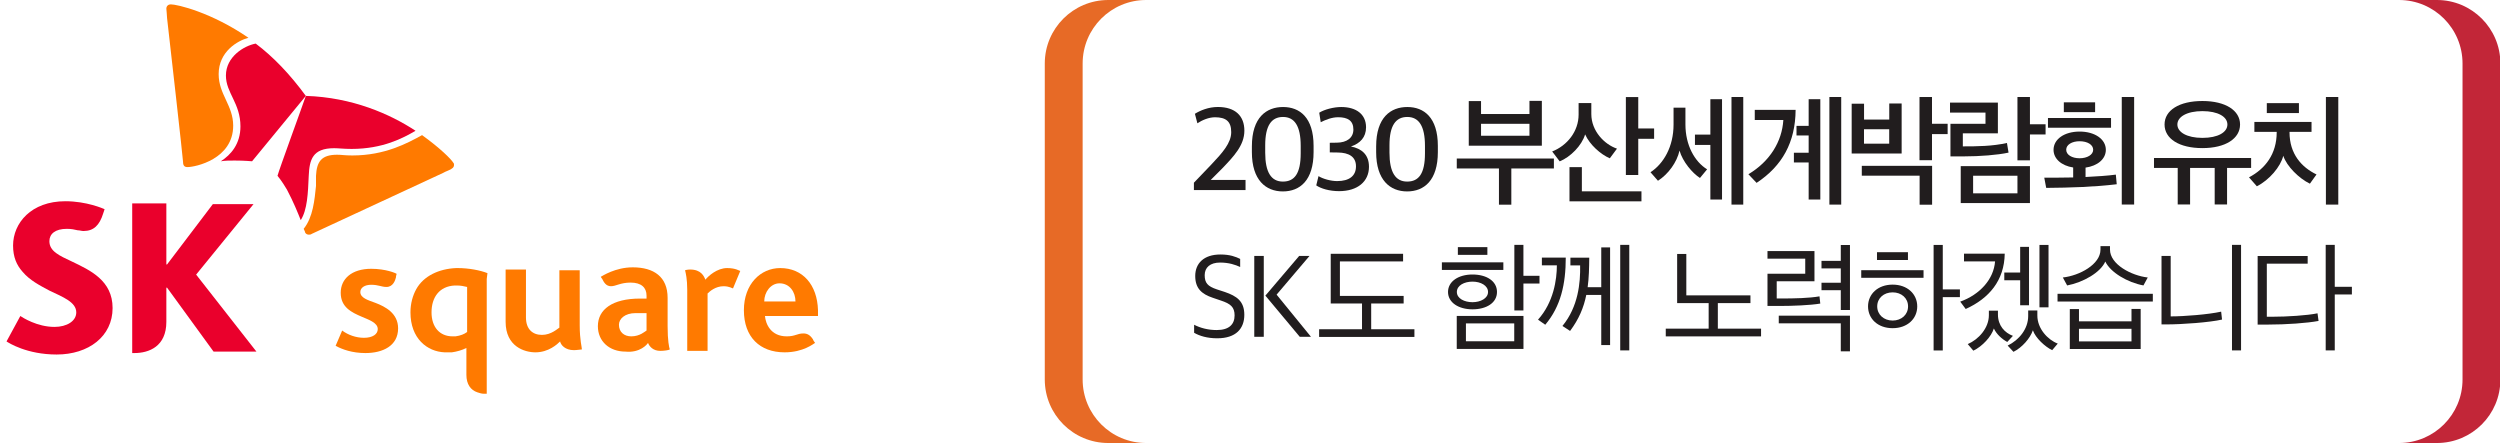
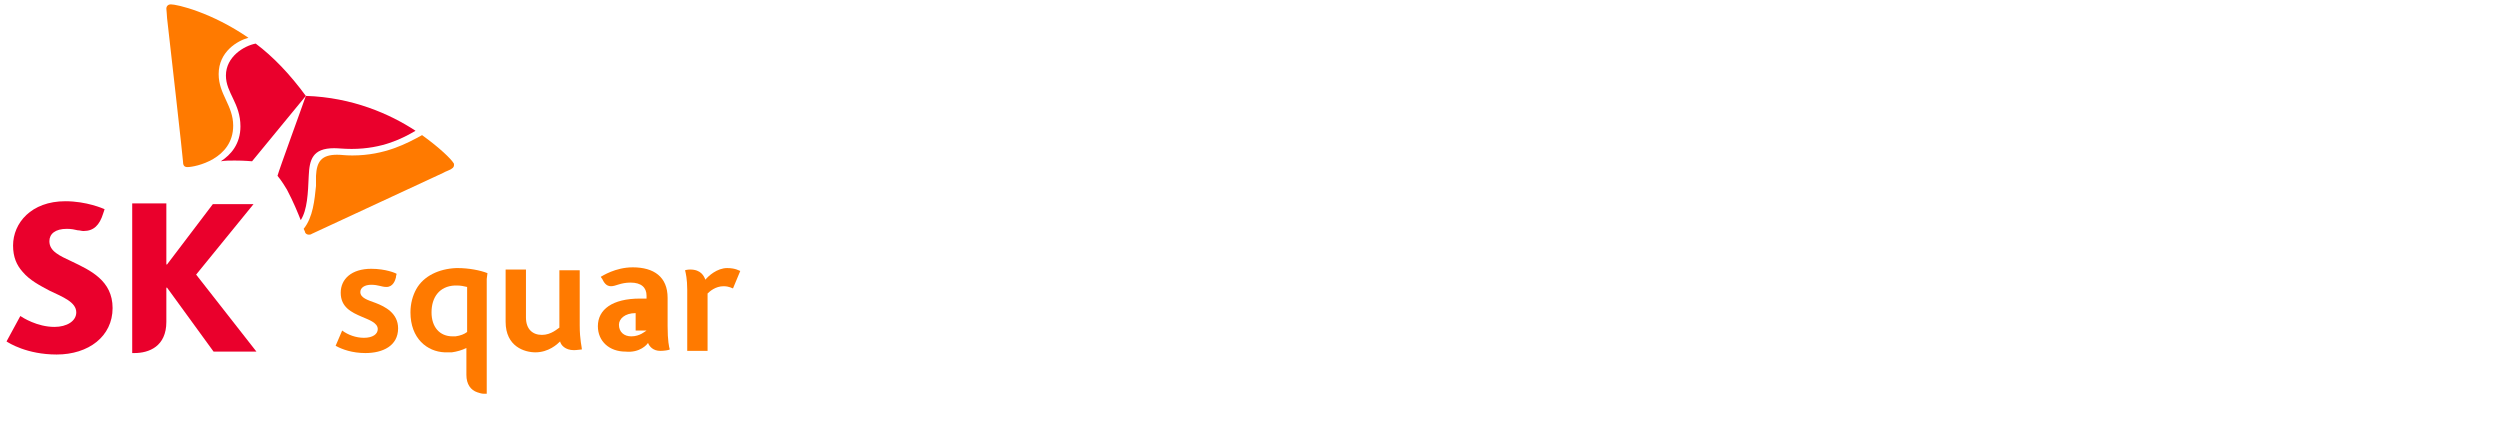
<svg xmlns="http://www.w3.org/2000/svg" width="335" height="60" viewBox="0 0 335 60" fill="none">
  <g clip-path="url(#clip0_1255_2458)">
    <path d="M9.636 35.044C7.981 34.266 6.618 33.682 6.618 32.319C6.618 31.345 7.397 30.664 8.954 30.664C9.538 30.664 10.025 30.761 10.414 30.859C10.706 30.859 10.901 30.956 11.193 30.956C12.556 30.956 13.335 30.177 13.821 28.62L14.016 28.036C13.821 27.938 11.582 26.965 8.759 26.965C4.184 26.965 1.751 29.885 1.751 32.903C1.751 34.46 2.237 35.531 3.016 36.407C3.99 37.575 5.352 38.257 6.618 38.938C8.467 39.814 10.22 40.496 10.22 41.859C10.22 43.027 8.954 43.806 7.299 43.806C4.963 43.806 3.016 42.54 2.724 42.345L0.875 45.752C1.167 45.947 3.6 47.505 7.591 47.505C11.874 47.505 15.087 45.071 15.087 41.275C15.087 37.575 12.069 36.213 9.636 35.044Z" fill="#EA002C" />
    <path d="M26.282 36.797L33.972 27.354H28.521L22.388 35.434H22.291V27.257H17.716V47.31H18.008C19.955 47.31 22.291 46.434 22.291 43.124V38.549H22.388L28.619 47.115H34.362L26.282 36.797Z" fill="#EA002C" />
    <path d="M34.264 5.841C32.706 6.133 30.273 7.593 30.273 10.124C30.273 12.46 32.22 13.823 32.22 16.938C32.22 19.274 30.954 20.735 29.591 21.611C30.175 21.513 30.759 21.513 31.441 21.513C32.804 21.513 33.68 21.611 33.777 21.611L40.981 12.85C38.839 9.929 36.6 7.593 34.264 5.841Z" fill="#EA002C" />
    <path d="M40.3 29.496C41.176 28.133 41.274 25.894 41.371 23.558C41.468 21.416 41.858 19.859 44.778 19.859C45.362 19.859 46.044 19.956 47.114 19.956C51.3 19.956 54.026 18.496 55.681 17.523C52.274 15.284 47.212 13.045 40.981 12.85C40.592 14.018 37.38 22.779 37.185 23.558C37.185 23.558 37.769 24.239 38.45 25.408C39.327 27.062 39.911 28.523 40.3 29.496Z" fill="#EA002C" />
    <path d="M25.114 22.39C24.725 22.39 24.53 22.195 24.53 21.708C24.53 21.319 22.68 4.965 22.388 2.434C22.388 2.045 22.291 1.363 22.291 1.169C22.291 0.779 22.583 0.584 22.875 0.584C23.751 0.584 28.326 1.655 33.291 5.062C31.831 5.452 29.3 6.912 29.3 9.93C29.3 12.655 31.247 14.115 31.247 16.841C31.247 21.319 26.185 22.39 25.114 22.39Z" fill="#FF7A00" />
    <path d="M40.69 30.664C40.787 30.859 40.884 31.053 40.884 31.151C40.981 31.345 41.176 31.443 41.371 31.443C41.468 31.443 41.663 31.443 41.76 31.345C42.15 31.151 57.043 24.239 59.38 23.168C59.672 22.974 60.353 22.779 60.548 22.584C60.743 22.487 60.84 22.292 60.84 22.098C60.84 22 60.84 21.903 60.743 21.806C60.45 21.319 58.99 19.859 56.557 18.106C54.61 19.177 51.592 20.832 47.212 20.832C46.141 20.832 45.849 20.735 45.167 20.735C43.026 20.735 42.442 21.708 42.344 23.558C42.344 23.947 42.344 24.434 42.344 24.921C42.15 26.77 41.955 29.106 40.69 30.664Z" fill="#FF7A00" />
    <path d="M48.965 47.31C47.213 47.31 45.85 46.823 44.974 46.337L45.85 44.292C46.629 44.877 47.7 45.266 48.771 45.266C49.939 45.266 50.62 44.779 50.62 44.098C50.62 43.222 49.355 42.832 48.478 42.443C47.116 41.859 45.656 41.177 45.656 39.23C45.656 37.381 47.116 36.018 49.744 36.018C51.691 36.018 53.054 36.602 53.151 36.7C53.151 36.7 53.054 36.992 53.054 37.186C52.956 37.576 52.664 38.452 51.788 38.452C51.107 38.452 50.718 38.16 49.744 38.16C48.868 38.16 48.284 38.549 48.284 39.133C48.284 39.912 49.257 40.204 50.328 40.593C51.594 41.08 53.346 41.956 53.346 44C53.346 46.337 51.302 47.31 48.965 47.31Z" fill="#FF7A00" />
-     <path d="M102.408 40.399C102.408 39.133 103.284 37.965 104.452 37.965C105.815 37.965 106.594 39.133 106.594 40.399H102.408ZM104.549 35.921C101.921 35.921 99.682 38.062 99.682 41.567C99.682 45.169 101.824 47.213 105.133 47.213C107.664 47.213 109.027 46.045 109.222 45.947C109.222 45.947 108.93 45.558 108.93 45.461C108.541 44.877 108.151 44.682 107.664 44.682C106.788 44.682 106.594 45.071 105.425 45.071C103.284 45.071 102.602 43.416 102.505 42.346H109.611C109.611 42.054 109.611 41.664 109.611 41.567C109.514 38.16 107.567 35.921 104.549 35.921Z" fill="#FF7A00" />
    <path d="M97.443 35.921C96.08 35.921 94.912 36.992 94.522 37.478C94.328 36.992 93.939 36.116 92.478 36.116C92.089 36.116 91.797 36.213 91.797 36.213C91.894 36.602 92.089 37.381 92.089 38.841V47.018H94.815V39.328C95.107 39.036 95.885 38.355 96.956 38.355C97.735 38.355 98.124 38.647 98.222 38.647L99.195 36.31C99.098 36.31 98.611 35.921 97.443 35.921Z" fill="#FF7A00" />
-     <path d="M86.637 44.292C86.443 44.39 85.761 45.071 84.593 45.071C83.62 45.071 82.938 44.487 82.938 43.514C82.938 42.735 83.717 41.956 85.177 41.956C85.567 41.956 86.637 41.956 86.637 41.956V44.292ZM86.832 45.947C87.027 46.434 87.513 47.018 88.487 47.018C88.974 47.018 89.655 46.921 89.752 46.823C89.655 46.531 89.46 45.655 89.46 43.708V39.912C89.46 37.089 87.611 35.823 84.788 35.823C82.451 35.823 80.699 36.991 80.505 37.089C80.505 37.089 80.602 37.283 80.699 37.381C80.894 37.77 81.186 38.354 81.867 38.354C82.549 38.354 83.133 37.867 84.496 37.867C85.956 37.867 86.637 38.549 86.637 39.62C86.637 39.62 86.637 39.912 86.637 40.009C86.637 40.009 86.151 40.009 85.761 40.009C82.062 40.009 80.115 41.469 80.115 43.708C80.115 45.752 81.673 47.115 83.814 47.115C85.761 47.31 86.735 46.142 86.832 45.947Z" fill="#FF7A00" />
+     <path d="M86.637 44.292C86.443 44.39 85.761 45.071 84.593 45.071C83.62 45.071 82.938 44.487 82.938 43.514C82.938 42.735 83.717 41.956 85.177 41.956V44.292ZM86.832 45.947C87.027 46.434 87.513 47.018 88.487 47.018C88.974 47.018 89.655 46.921 89.752 46.823C89.655 46.531 89.46 45.655 89.46 43.708V39.912C89.46 37.089 87.611 35.823 84.788 35.823C82.451 35.823 80.699 36.991 80.505 37.089C80.505 37.089 80.602 37.283 80.699 37.381C80.894 37.77 81.186 38.354 81.867 38.354C82.549 38.354 83.133 37.867 84.496 37.867C85.956 37.867 86.637 38.549 86.637 39.62C86.637 39.62 86.637 39.912 86.637 40.009C86.637 40.009 86.151 40.009 85.761 40.009C82.062 40.009 80.115 41.469 80.115 43.708C80.115 45.752 81.673 47.115 83.814 47.115C85.761 47.31 86.735 46.142 86.832 45.947Z" fill="#FF7A00" />
    <path d="M65.32 36.602C64.347 36.213 62.789 35.921 61.329 35.921C61.232 35.921 61.232 35.921 61.134 35.921C58.798 36.018 56.754 36.992 55.78 38.744C55.294 39.62 55.002 40.691 55.002 41.859C55.002 45.363 57.24 47.116 59.577 47.213H60.355C60.453 47.213 60.55 47.213 60.55 47.213C61.232 47.116 61.913 46.921 62.497 46.629V47.018V47.31V50.036C62.497 50.133 62.497 50.133 62.497 50.231C62.497 51.496 63.081 52.275 63.957 52.567C64.249 52.664 64.541 52.762 64.833 52.762C64.931 52.762 65.223 52.762 65.223 52.762V52.567V47.31V37.381L65.32 36.602ZM62.594 44.487C62.205 44.779 61.718 44.974 61.037 45.071C60.94 45.071 60.745 45.071 60.648 45.071C58.895 45.071 57.825 43.806 57.825 41.859C57.825 39.815 58.895 38.355 60.94 38.257C61.037 38.257 61.134 38.257 61.232 38.257C61.718 38.257 62.205 38.355 62.594 38.452V44.487Z" fill="#FF7A00" />
    <path d="M77.683 43.611V36.213H74.957V43.903C74.762 44 73.886 44.876 72.621 44.876C71.355 44.876 70.479 44.097 70.479 42.54V36.115H67.753V43.124C67.753 46.434 70.284 47.213 71.745 47.213C73.497 47.213 74.665 46.142 75.054 45.752C75.152 46.239 75.736 46.92 76.904 46.92C77.293 46.92 77.877 46.823 77.975 46.823C77.975 46.531 77.683 45.558 77.683 43.611Z" fill="#FF7A00" />
  </g>
  <g clip-path="url(#clip1_1255_2458)">
    <path d="M145.074 50.852V8.511C145.074 3.807 148.881 0 153.585 0H148.511C143.815 0 140 3.807 140 8.511V50.852C140 55.556 143.807 59.363 148.511 59.363H153.585C148.881 59.363 145.074 55.556 145.074 50.852Z" fill="#E76A26" />
    <path d="M326.542 0H321.468C326.172 0 329.979 3.807 329.979 8.511V50.852C329.979 55.556 326.172 59.363 321.468 59.363H326.542C331.246 59.363 335.053 55.556 335.053 50.852V8.511C335.053 3.807 331.239 0 326.542 0Z" fill="#C22638" />
    <path d="M159.983 24.484L162.309 22.055C163.828 20.454 164.983 19.151 164.983 17.706C164.983 16.262 164.272 15.714 162.806 15.714C161.969 15.714 161.072 16.106 160.45 16.521L160.117 15.247C160.828 14.803 161.939 14.336 163.191 14.336C165.532 14.336 166.746 15.536 166.746 17.514C166.746 19.491 165.287 20.995 163.724 22.625L162.235 24.114H166.902V25.469H159.983V24.499V24.484Z" fill="#211D1E" />
    <path d="M167.753 20.392V19.614C167.753 15.71 169.716 14.34 171.931 14.34C174.146 14.34 176.02 15.725 176.02 19.555V20.377C176.02 24.177 174.183 25.651 171.901 25.651C169.62 25.651 167.753 24.132 167.753 20.392ZM174.294 20.547V19.547C174.294 16.888 173.471 15.673 171.923 15.673C170.375 15.673 169.538 16.829 169.538 19.458V20.458C169.538 23.088 170.346 24.332 171.908 24.332C173.471 24.332 174.294 23.251 174.294 20.547Z" fill="#211D1E" />
    <path d="M176.377 24.843L176.68 23.599C177.273 23.977 178.354 24.266 179.177 24.266C180.806 24.266 181.702 23.57 181.702 22.288C181.702 21.006 180.762 20.451 179.258 20.436L178.191 20.421V19.132L179.147 19.118C180.488 19.103 181.354 18.466 181.354 17.355C181.354 16.155 180.577 15.71 179.317 15.71C178.465 15.71 177.643 16.044 176.977 16.377L176.777 15.103C177.443 14.681 178.695 14.34 179.725 14.34C181.732 14.34 183.051 15.31 183.051 17.058C183.051 18.399 182.258 19.214 181.028 19.629C182.428 19.903 183.443 20.695 183.443 22.347C183.443 24.325 181.91 25.614 179.443 25.614C178.132 25.614 176.984 25.266 176.369 24.836L176.377 24.843Z" fill="#211D1E" />
    <path d="M184.405 20.392V19.614C184.405 15.71 186.368 14.34 188.583 14.34C190.798 14.34 192.672 15.725 192.672 19.555V20.377C192.672 24.177 190.835 25.651 188.553 25.651C186.272 25.651 184.405 24.132 184.405 20.392ZM190.946 20.547V19.547C190.946 16.888 190.124 15.673 188.576 15.673C187.027 15.673 186.19 16.829 186.19 19.458V20.458C186.19 23.088 186.998 24.332 188.561 24.332C190.124 24.332 190.946 23.251 190.946 20.547Z" fill="#211D1E" />
    <path d="M200.859 27.427V22.575H195.207V21.242H208.222V22.575H202.518V27.427H200.859ZM196.814 19.523V13.545H198.459V15.279H204.948V13.516H206.607V19.523H196.814ZM204.948 16.59H198.459V18.19H204.948V16.59Z" fill="#211D1E" />
    <path d="M215.718 21.215C214.503 20.697 213.029 19.408 212.407 18.008C211.963 19.512 210.429 21.045 209 21.623L207.992 20.297C210.014 19.504 211.533 17.593 211.533 15.356V13.808H213.237V15.282C213.237 17.563 215 19.356 216.674 19.919L215.718 21.208V21.215ZM210.311 26.978V22.4H211.97V25.637H219.955V26.978H210.318H210.311ZM219.526 17.215H221.651V18.6H219.526V23.452H217.866V13.008H219.526V17.215Z" fill="#211D1E" />
-     <path d="M227.789 23.844C226.774 23.193 225.478 21.667 225.056 20.178C224.708 21.741 223.552 23.341 222.167 24.222L221.167 23.081C222.915 21.941 224.256 19.659 224.256 16.696V14.43H225.848V16.681C225.848 19.43 227.063 21.652 228.752 22.689L227.797 23.844H227.789ZM229.189 26.733V19.422H227.123V18.037H229.189V13.296H230.752V26.733H229.189ZM232.019 27.415V13H233.597V27.415H232.019Z" fill="#211D1E" />
    <path d="M240.612 14.733C240.582 19.052 238.834 22.23 235.382 24.504L234.286 23.348C237.145 21.644 238.79 18.985 238.968 16.081H235.138V14.726H240.612V14.733ZM242.36 26.726V21.77H240.382V20.467H242.36V18.156H240.731V16.867H242.36V13.296H243.923V26.733H242.36V26.726ZM245.138 27.407V13H246.723V27.415H245.138V27.407Z" fill="#211D1E" />
    <path d="M248.124 20.57V13.896H249.783V16.022H253.161V13.867H254.82V20.57H248.131H248.124ZM258.902 22.215V27.43H257.228V23.541H249.48V22.222H258.902V22.215ZM253.154 17.319H249.776V19.252H253.154V17.319ZM258.887 17.97V21.467H257.213V13H258.887V16.585H260.983V17.97H258.887Z" fill="#211D1E" />
    <path d="M269.138 20.452C267.693 20.77 265.293 20.956 263.182 20.956H261.36V16.593H266.056V15.089H261.301V13.748H267.716V17.867H263.019V19.615C264.916 19.615 266.975 19.6 268.93 19.156L269.145 20.444L269.138 20.452ZM262.738 27.215V22.259H272.012V27.215H262.738ZM270.338 23.548H264.397V25.904H270.338V23.548ZM272.012 18.015V21.482H270.338V13H272.012V16.652H274.108V18.022H272.012V18.015Z" fill="#211D1E" />
    <path d="M283.642 24.689C280.634 25.052 277.457 25.148 274.19 25.178L273.931 23.807C275.16 23.807 276.486 23.807 277.805 23.778V22.444C276.227 22.2 275.175 21.274 275.175 20.074C275.175 18.644 276.634 17.63 278.671 17.63C280.708 17.63 282.183 18.652 282.183 20.074C282.183 21.304 281.086 22.23 279.464 22.459V23.718C280.938 23.644 282.442 23.548 283.523 23.4L283.642 24.689ZM274.427 17.119V15.815H282.879V17.119H274.427ZM276.553 13.711H280.745V15.03H276.553V13.711ZM278.664 18.926C277.649 18.926 276.871 19.385 276.871 20.067C276.871 20.748 277.649 21.207 278.664 21.207C279.679 21.207 280.486 20.741 280.486 20.067C280.486 19.393 279.723 18.926 278.664 18.926ZM285.975 27.407H284.316V13H285.975V27.415V27.407Z" fill="#211D1E" />
    <path d="M291.813 27.402V22.506H288.635V21.172H301.65V22.506H298.427V27.402H296.768V22.506H293.472V27.402H291.813ZM295.124 19.846C292.005 19.846 290.05 18.587 290.05 16.683C290.05 14.78 292.013 13.535 295.124 13.535C298.235 13.535 300.168 14.809 300.168 16.683C300.168 18.557 298.235 19.846 295.124 19.846ZM295.124 14.891C293.042 14.891 291.768 15.654 291.768 16.683C291.768 17.713 293.042 18.476 295.124 18.476C297.205 18.476 298.472 17.728 298.472 16.683C298.472 15.639 297.198 14.891 295.124 14.891Z" fill="#211D1E" />
    <path d="M309.53 24.615C308.101 23.933 306.412 22.289 305.96 20.874C305.597 22.348 304.078 24.126 302.419 24.963L301.367 23.763C303.56 22.607 305.078 20.63 305.078 17.726V17.667H302.086V16.341H309.745V17.667H306.797V17.726C306.797 20.63 308.404 22.407 310.412 23.378L309.53 24.607V24.615ZM303.752 13.822H308.056V15.148H303.752V13.822ZM311.671 27.415V13H313.33V27.415H311.671Z" fill="#211D1E" />
    <path d="M160.013 44.598V43.516C160.835 43.946 161.894 44.227 163.035 44.227C164.709 44.227 165.435 43.45 165.435 42.264C165.435 41.153 164.902 40.702 163.598 40.272L162.531 39.909C161.013 39.405 160.161 38.635 160.161 36.976C160.161 35.316 161.287 34.102 163.539 34.102C164.828 34.102 165.59 34.405 166.183 34.694V35.776C165.546 35.487 164.694 35.183 163.494 35.183C162.168 35.183 161.428 35.835 161.428 36.872C161.428 37.909 161.82 38.361 163.057 38.776L164.124 39.124C165.716 39.672 166.739 40.353 166.739 42.183C166.739 44.013 165.642 45.331 163.109 45.331C161.768 45.331 160.739 45.013 160.02 44.598H160.013Z" fill="#211D1E" />
    <path d="M168.072 34.297H169.346V45.134H168.072V34.297ZM169.561 39.615L174.087 34.297H175.472L171.065 39.482L175.672 45.134H174.169L169.561 39.615Z" fill="#211D1E" />
    <path d="M176.762 45.149V44.119H182.51V40.667H178.317V34.008H188.014V35.03H179.547V39.652H188.088V40.667H183.739V44.119H189.532V45.149H176.762Z" fill="#211D1E" />
-     <path d="M193.212 36.175V35.153H201.449V36.175H193.212ZM197.316 41.45C195.449 41.45 194.034 40.538 194.034 39.124C194.034 37.709 195.434 36.783 197.316 36.783C199.197 36.783 200.597 37.664 200.597 39.124C200.597 40.583 199.182 41.45 197.316 41.45ZM195.204 46.753V42.331H204.145V46.753H195.204ZM197.316 37.738C196.219 37.738 195.219 38.242 195.219 39.124C195.219 40.005 196.234 40.494 197.316 40.494C198.397 40.494 199.397 39.975 199.397 39.124C199.397 38.272 198.427 37.738 197.316 37.738ZM195.353 34.153V33.116H199.308V34.153H195.353ZM202.908 43.331H196.434V45.731H202.908V43.331ZM204.138 37.998V41.598H202.923V32.812H204.138V36.961H206.293V37.99H204.138V37.998Z" fill="#211D1E" />
    <path d="M209.812 34.516C209.812 38.057 209.146 41.057 207.064 43.516L206.094 42.835C208.19 40.509 208.62 37.435 208.62 35.553H206.612V34.516H209.82H209.812ZM212.96 34.516C212.946 35.946 212.916 37.249 212.746 38.487H214.568V33.153H215.753V46.242H214.568V39.524H212.56C212.227 41.198 211.575 42.761 210.39 44.346L209.368 43.679C211.494 41.094 211.783 37.887 211.738 35.561H210.434V34.524H212.96V34.516ZM217.109 46.953V32.812H218.323V46.953H217.109Z" fill="#211D1E" />
-     <path d="M230.19 40.616V44.039H235.982V45.076H223.212V44.039H228.96V40.616H224.738V34.031H225.967V39.579H234.56V40.616H230.197H230.19Z" fill="#211D1E" />
    <path d="M243.909 40.68C242.554 40.91 240.154 40.998 238.517 40.998H236.843V36.68H241.902V34.658H236.843V33.643H243.139V37.687H238.08V39.998H238.569C240.487 39.998 242.443 39.954 243.813 39.71L243.917 40.68H243.909ZM247.895 42.31V47.08H246.665V43.324H238.354V42.302H247.902L247.895 42.31ZM246.665 41.532V38.887H244.08V37.887H246.665V35.969H244.08V34.954H246.665V32.828H247.895V41.539H246.665V41.532Z" fill="#211D1E" />
    <path d="M249.406 37.228V36.206H257.754V37.228H249.406ZM253.614 43.976C251.636 43.976 250.317 42.717 250.317 41.057C250.317 39.398 251.643 38.139 253.614 38.139C255.584 38.139 256.91 39.398 256.91 41.057C256.91 42.717 255.584 43.976 253.614 43.976ZM251.517 34.843V33.791H255.666V34.843H251.517ZM253.614 39.176C252.428 39.176 251.547 39.954 251.547 41.057C251.547 42.161 252.428 42.954 253.614 42.954C254.799 42.954 255.68 42.161 255.68 41.057C255.68 39.954 254.799 39.176 253.614 39.176ZM260.332 39.813V46.961H259.103V32.82H260.332V38.783H262.628V39.82H260.332V39.813Z" fill="#211D1E" />
    <path d="M268.635 33.991C268.576 37.591 266.539 39.983 263.405 41.406L262.672 40.42C265.287 39.48 267.161 37.428 267.339 35.028H263.176V33.991H268.635ZM268.968 45.82C268.287 45.457 267.524 44.783 267.176 44.013C266.857 45.08 265.642 46.413 264.427 46.991L263.679 46.109C265.124 45.487 266.509 43.968 266.509 42.235V41.628H267.724V42.146C267.724 43.635 268.635 44.598 269.731 45.005L268.968 45.828V45.82ZM271.887 40.909H270.702V37.554H268.576V36.517H270.702V33.08H271.887V40.909ZM275.005 46.931C274.035 46.465 272.753 45.287 272.405 44.257C272.057 45.324 270.946 46.583 269.805 47.146L269.027 46.309C270.561 45.561 271.776 44.072 271.776 42.354V41.605H273.005V42.287C273.005 44.035 274.405 45.539 275.739 46.042L274.99 46.924L275.005 46.931ZM273.287 41.183V32.82H274.502V41.183H273.287Z" fill="#211D1E" />
    <path d="M275.709 40.407V39.37H288.479V40.407H275.709ZM287.235 38.251C285.094 37.858 282.798 36.503 282.109 35.044C281.487 36.503 279.146 37.844 276.998 38.251L276.42 37.184C278.642 36.94 281.465 35.436 281.465 33.444V32.984H282.739V33.444C282.739 35.436 285.628 36.94 287.798 37.184L287.22 38.251H287.235ZM277.353 46.762V41.414H278.583V43.059H285.62V41.399H286.85V46.762H277.346H277.353ZM285.62 44.058H278.583V45.747H285.62V44.058Z" fill="#211D1E" />
    <path d="M297.761 42.82C296.117 43.198 292.443 43.472 290.265 43.472H289.643V34.294H290.872V42.398C292.694 42.398 295.954 42.138 297.635 41.761L297.754 42.827L297.761 42.82ZM300.302 46.953H299.087V32.812H300.302V46.953Z" fill="#211D1E" />
    <path d="M304.576 42.442C306.398 42.442 309.198 42.272 310.547 41.983L310.687 43.005C309.169 43.294 306.369 43.494 303.91 43.494H302.524V34.301H309.228V35.331H303.754V42.442H304.576ZM312.858 38.427H315.154V39.457H312.858V46.953H311.643V32.812H312.858V38.42V38.427Z" fill="#211D1E" />
  </g>
  <defs>
    <clipPath id="clip0_1255_2458">
      <rect width="110" height="53" fill="white" />
    </clipPath>
    <clipPath id="clip1_1255_2458">
-       <rect width="195" height="60" fill="white" transform="translate(140)" />
-     </clipPath>
+       </clipPath>
  </defs>
</svg>